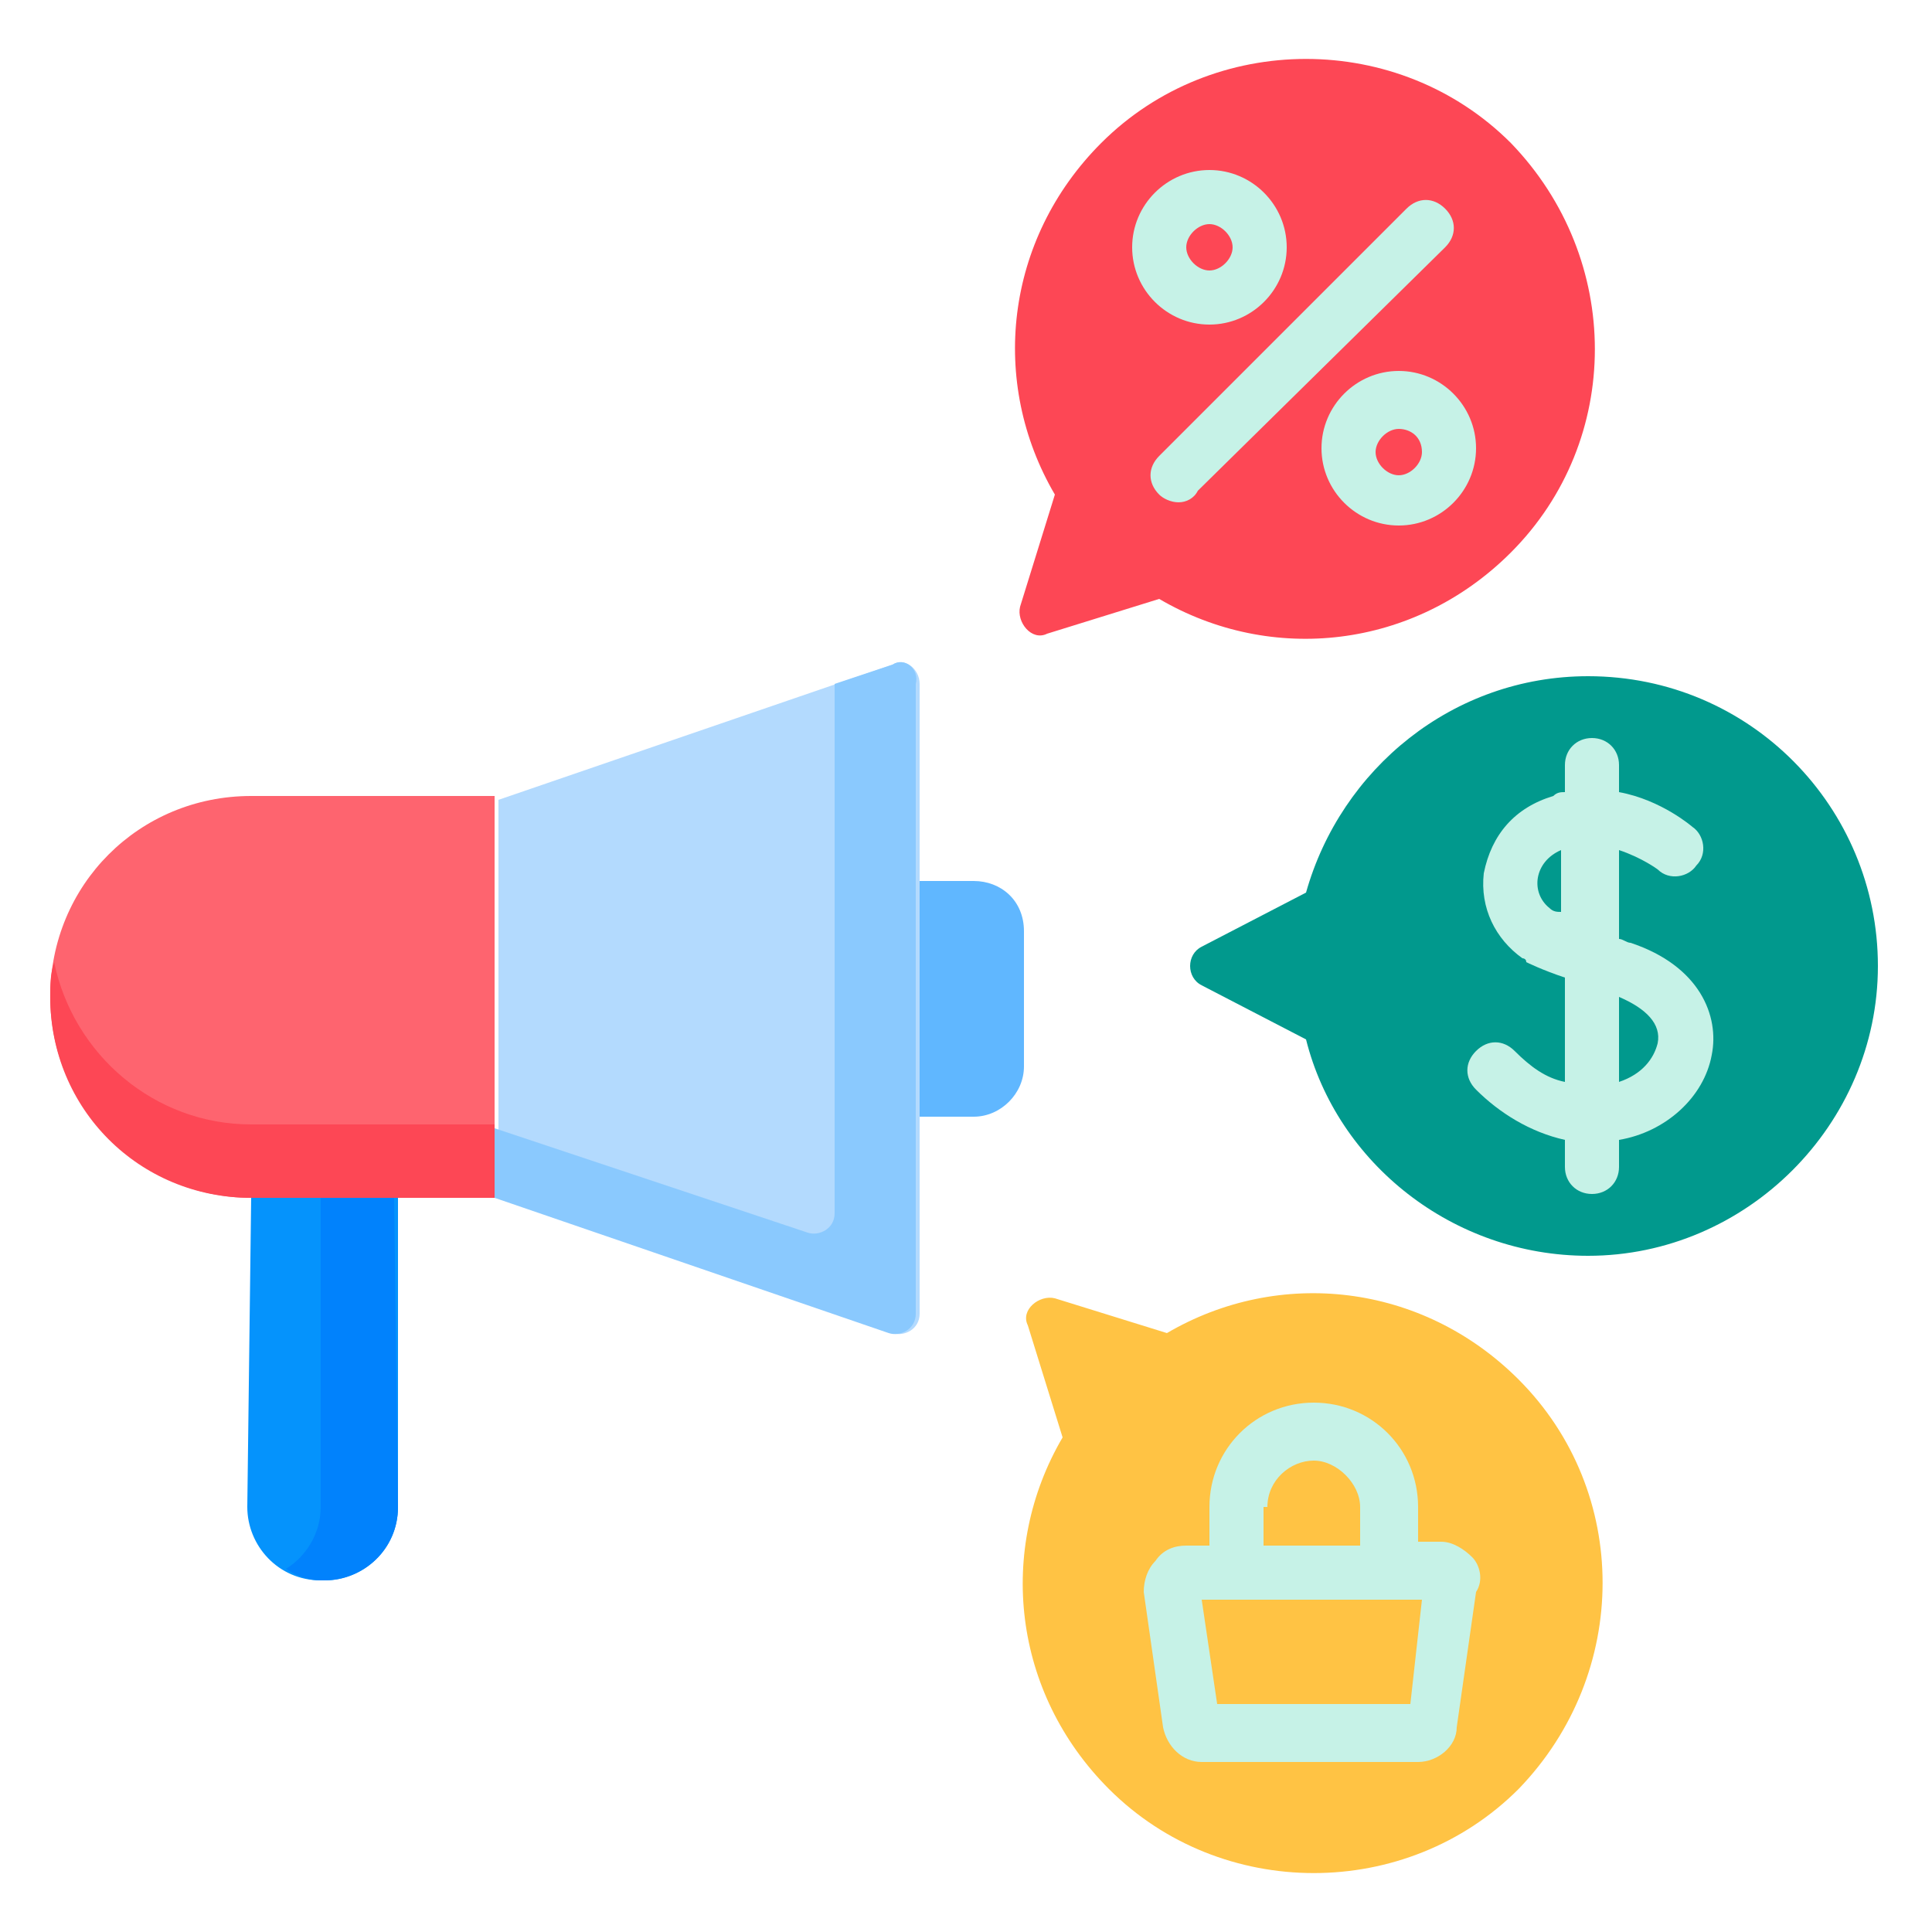
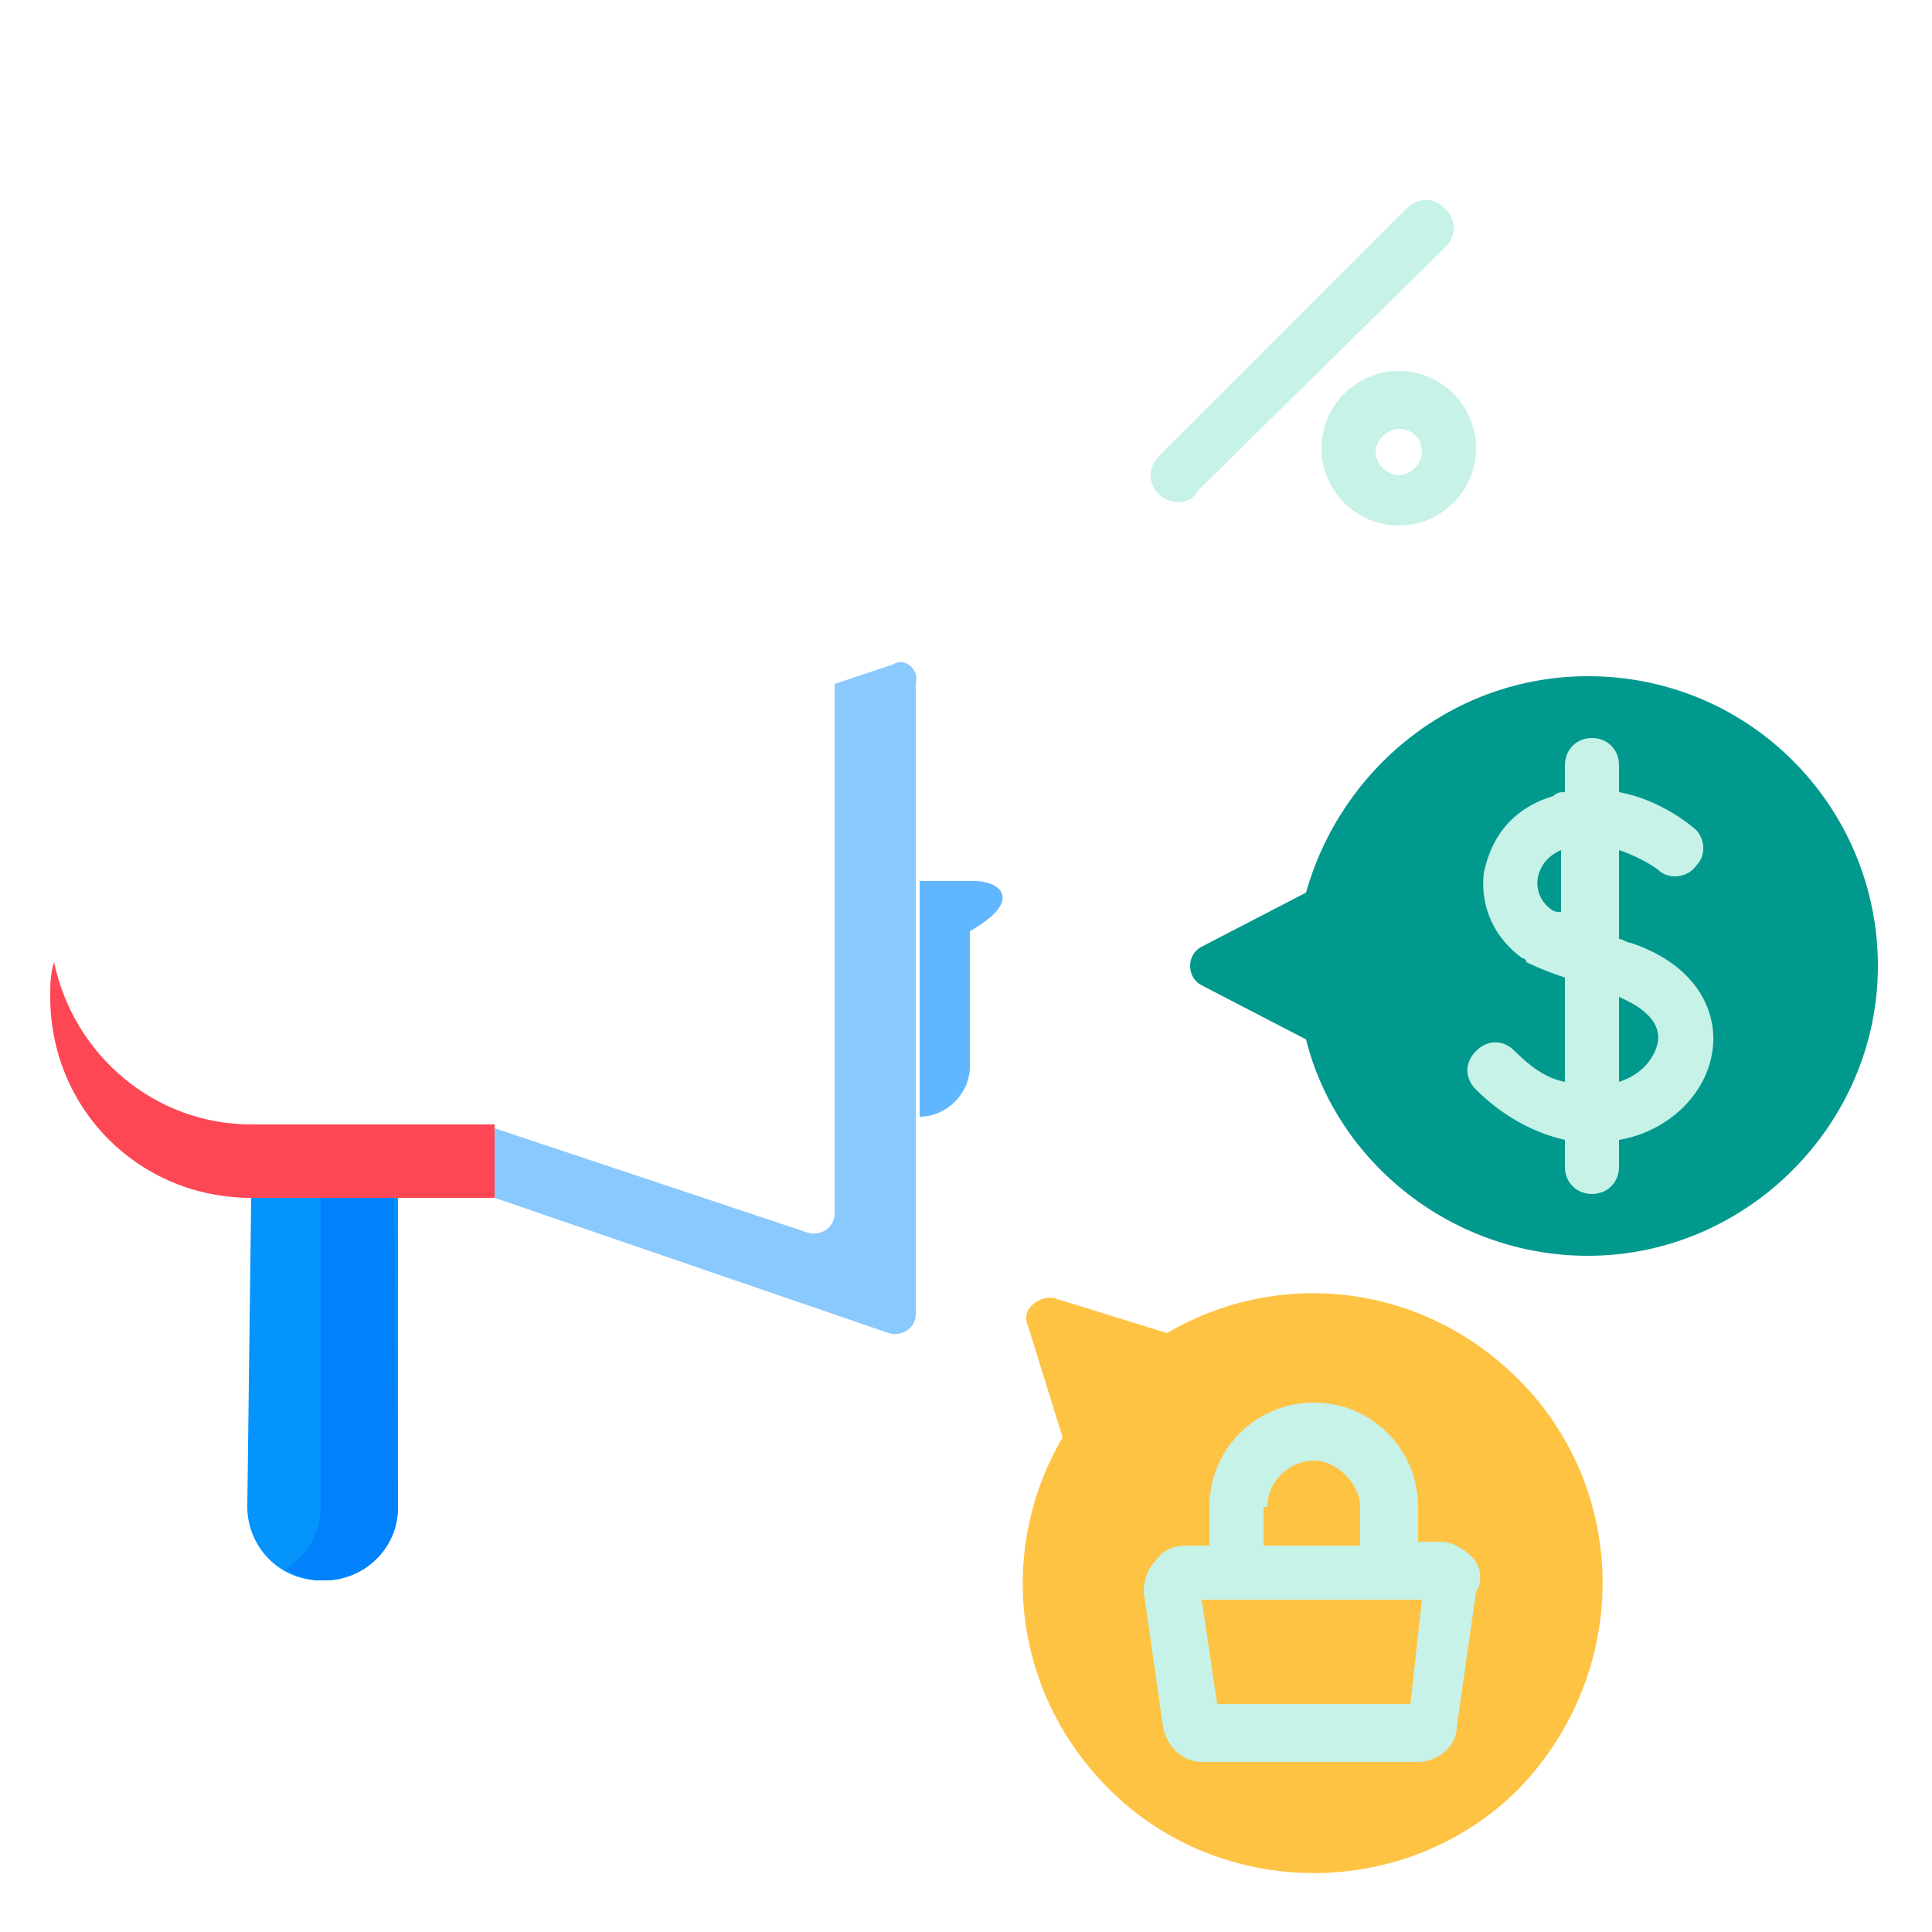
<svg xmlns="http://www.w3.org/2000/svg" version="1.1" id="Capa_1" x="0px" y="0px" width="50px" height="50px" viewBox="0 0 50 50" style="enable-background:new 0 0 50 50;" xml:space="preserve">
  <style type="text/css">
	.st0{fill:#B3DAFE;}
	.st1{fill:#0593FC;}
	.st2{fill:#60B7FF;}
	.st3{fill:#FE646F;}
	.st4{fill:#8AC9FE;}
	.st5{fill:#FD4755;}
	.st6{fill:#0182FC;}
	.st7{fill:#01998D;}
	.st8{fill:#C6F2E7;}
	.st9{fill:#FFC344;}
</style>
  <g>
    <g>
-       <path class="st0" d="M23.1,17.2l-10.2,3.5V31l10.2,3.5c0.3,0.1,0.7-0.1,0.7-0.5V17.7C23.8,17.3,23.4,17,23.1,17.2L23.1,17.2z" />
      <path class="st1" d="M6.5,31C6.5,31,6.5,31,6.5,31l-0.1,8c0,1,0.8,1.9,1.9,1.9c0,0,0,0,0.1,0c1,0,1.9-0.8,1.9-1.9v-8L6.5,31z" />
-       <path class="st2" d="M25.2,22.8h-1.4v6.1h1.4c0.7,0,1.3-0.6,1.3-1.3v-3.5C26.5,23.3,25.9,22.8,25.2,22.8L25.2,22.8z" />
-       <path class="st3" d="M6.5,20.6c-2.9,0-5.2,2.3-5.2,5.2S3.7,31,6.5,31h6.3V20.6C12.6,20.6,6.8,20.6,6.5,20.6L6.5,20.6z" />
+       <path class="st2" d="M25.2,22.8h-1.4v6.1c0.7,0,1.3-0.6,1.3-1.3v-3.5C26.5,23.3,25.9,22.8,25.2,22.8L25.2,22.8z" />
      <path class="st4" d="M23.1,17.2l-1.5,0.5v13.7c0,0.4-0.4,0.6-0.7,0.5l-8.1-2.7V31l10.2,3.5c0.3,0.1,0.7-0.1,0.7-0.5V17.7    C23.8,17.3,23.4,17,23.1,17.2L23.1,17.2z" />
      <path class="st5" d="M1.4,24.9c-0.1,0.3-0.1,0.6-0.1,0.9c0,2.9,2.3,5.2,5.2,5.2h6.3v-1.9H6.5C4,29.1,1.9,27.3,1.4,24.9z" />
      <g>
        <path class="st6" d="M6.5,31C6.5,31,6.5,31,6.5,31L6.5,31L6.5,31z" />
        <path class="st6" d="M10.2,31H8.3v8c0,0.7-0.4,1.3-0.9,1.6c0.3,0.2,0.6,0.3,0.9,0.3c0,0,0,0,0.1,0c1,0,1.9-0.8,1.9-1.9L10.2,31z" />
      </g>
    </g>
    <path class="st7" d="M41.1,17.5c-3.5,0-6.4,2.4-7.3,5.6l-2.7,1.4c-0.4,0.2-0.4,0.8,0,1l2.7,1.4c0.8,3.2,3.8,5.6,7.3,5.6   c4.1,0,7.5-3.4,7.5-7.5C48.6,20.9,45.3,17.5,41.1,17.5L41.1,17.5z" />
-     <path class="st5" d="M39.1,3.7c-2.9-2.9-7.7-2.9-10.6,0c-2.5,2.5-2.9,6.2-1.2,9.1l-0.9,2.9c-0.1,0.4,0.3,0.9,0.7,0.7l2.9-0.9   c2.9,1.7,6.6,1.3,9.1-1.2C42,11.4,42,6.7,39.1,3.7L39.1,3.7z" />
    <g>
      <path class="st8" d="M30.5,13c-0.2,0-0.4-0.1-0.5-0.2c-0.3-0.3-0.3-0.7,0-1l6.4-6.4c0.3-0.3,0.7-0.3,1,0c0.3,0.3,0.3,0.7,0,1    L31,12.7C30.9,12.9,30.7,13,30.5,13L30.5,13z" />
    </g>
    <g>
-       <path class="st8" d="M31.3,8.4c-1.1,0-2-0.9-2-2s0.9-2,2-2s2,0.9,2,2S32.4,8.4,31.3,8.4z M31.3,5.8c-0.3,0-0.6,0.3-0.6,0.6    S31,7,31.3,7s0.6-0.3,0.6-0.6C31.9,6.1,31.6,5.8,31.3,5.8z" />
-     </g>
+       </g>
    <g>
      <path class="st8" d="M36.2,13.6c-1.1,0-2-0.9-2-2s0.9-2,2-2s2,0.9,2,2S37.3,13.6,36.2,13.6z M36.2,11.1c-0.3,0-0.6,0.3-0.6,0.6    c0,0.3,0.3,0.6,0.6,0.6s0.6-0.3,0.6-0.6C36.8,11.3,36.5,11.1,36.2,11.1z" />
    </g>
    <path class="st9" d="M39.3,35.7c-2.5-2.5-6.2-2.9-9.1-1.2l-2.9-0.9c-0.4-0.1-0.9,0.3-0.7,0.7l0.9,2.9c-1.7,2.9-1.3,6.6,1.2,9.1   c2.9,2.9,7.7,2.9,10.6,0C42.2,43.3,42.2,38.6,39.3,35.7L39.3,35.7z" />
    <g>
      <path class="st8" d="M42.2,24.4c-0.1,0-0.2-0.1-0.3-0.1V22c0.6,0.2,1,0.5,1,0.5c0.3,0.3,0.8,0.2,1-0.1c0.3-0.3,0.2-0.8-0.1-1    c0,0-0.8-0.7-1.9-0.9v-0.7c0-0.4-0.3-0.7-0.7-0.7c-0.4,0-0.7,0.3-0.7,0.7v0.7c-0.1,0-0.2,0-0.3,0.1c-1,0.3-1.6,1-1.8,2    c-0.1,0.9,0.3,1.7,1,2.2c0,0,0.1,0,0.1,0.1c0,0,0.4,0.2,1,0.4V28c-0.5-0.1-0.9-0.4-1.3-0.8c-0.3-0.3-0.7-0.3-1,0    c-0.3,0.3-0.3,0.7,0,1c0.6,0.6,1.4,1.1,2.3,1.3v0.7c0,0.4,0.3,0.7,0.7,0.7c0.4,0,0.7-0.3,0.7-0.7v-0.7c1.2-0.2,2.2-1.1,2.4-2.2    C44.5,26.3,44,25,42.2,24.4L42.2,24.4z M40.1,23.5c-0.5-0.4-0.4-1.2,0.3-1.5v1.6C40.3,23.6,40.2,23.6,40.1,23.5z M42.9,27    c-0.1,0.4-0.4,0.8-1,1v-2.2C42.6,26.1,43,26.5,42.9,27z" />
      <path class="st8" d="M38.1,40.3c-0.2-0.2-0.5-0.4-0.8-0.4h-0.6V39c0-1.5-1.2-2.7-2.7-2.7c-1.5,0-2.7,1.2-2.7,2.7V40h-0.6    c-0.3,0-0.6,0.1-0.8,0.4c-0.2,0.2-0.3,0.5-0.3,0.8v0l0.5,3.5c0.1,0.5,0.5,0.9,1,0.9h5.6c0.5,0,1-0.4,1-0.9l0.5-3.5    C38.4,40.9,38.3,40.5,38.1,40.3L38.1,40.3z M32.8,39c0-0.7,0.6-1.2,1.2-1.2s1.2,0.6,1.2,1.2V40h-2.5V39z M31.1,41L31.1,41    C31.1,41,31.1,41,31.1,41L31.1,41z M36.5,44.1h-5l-0.4-2.7h5.7L36.5,44.1z" />
    </g>
  </g>
</svg>